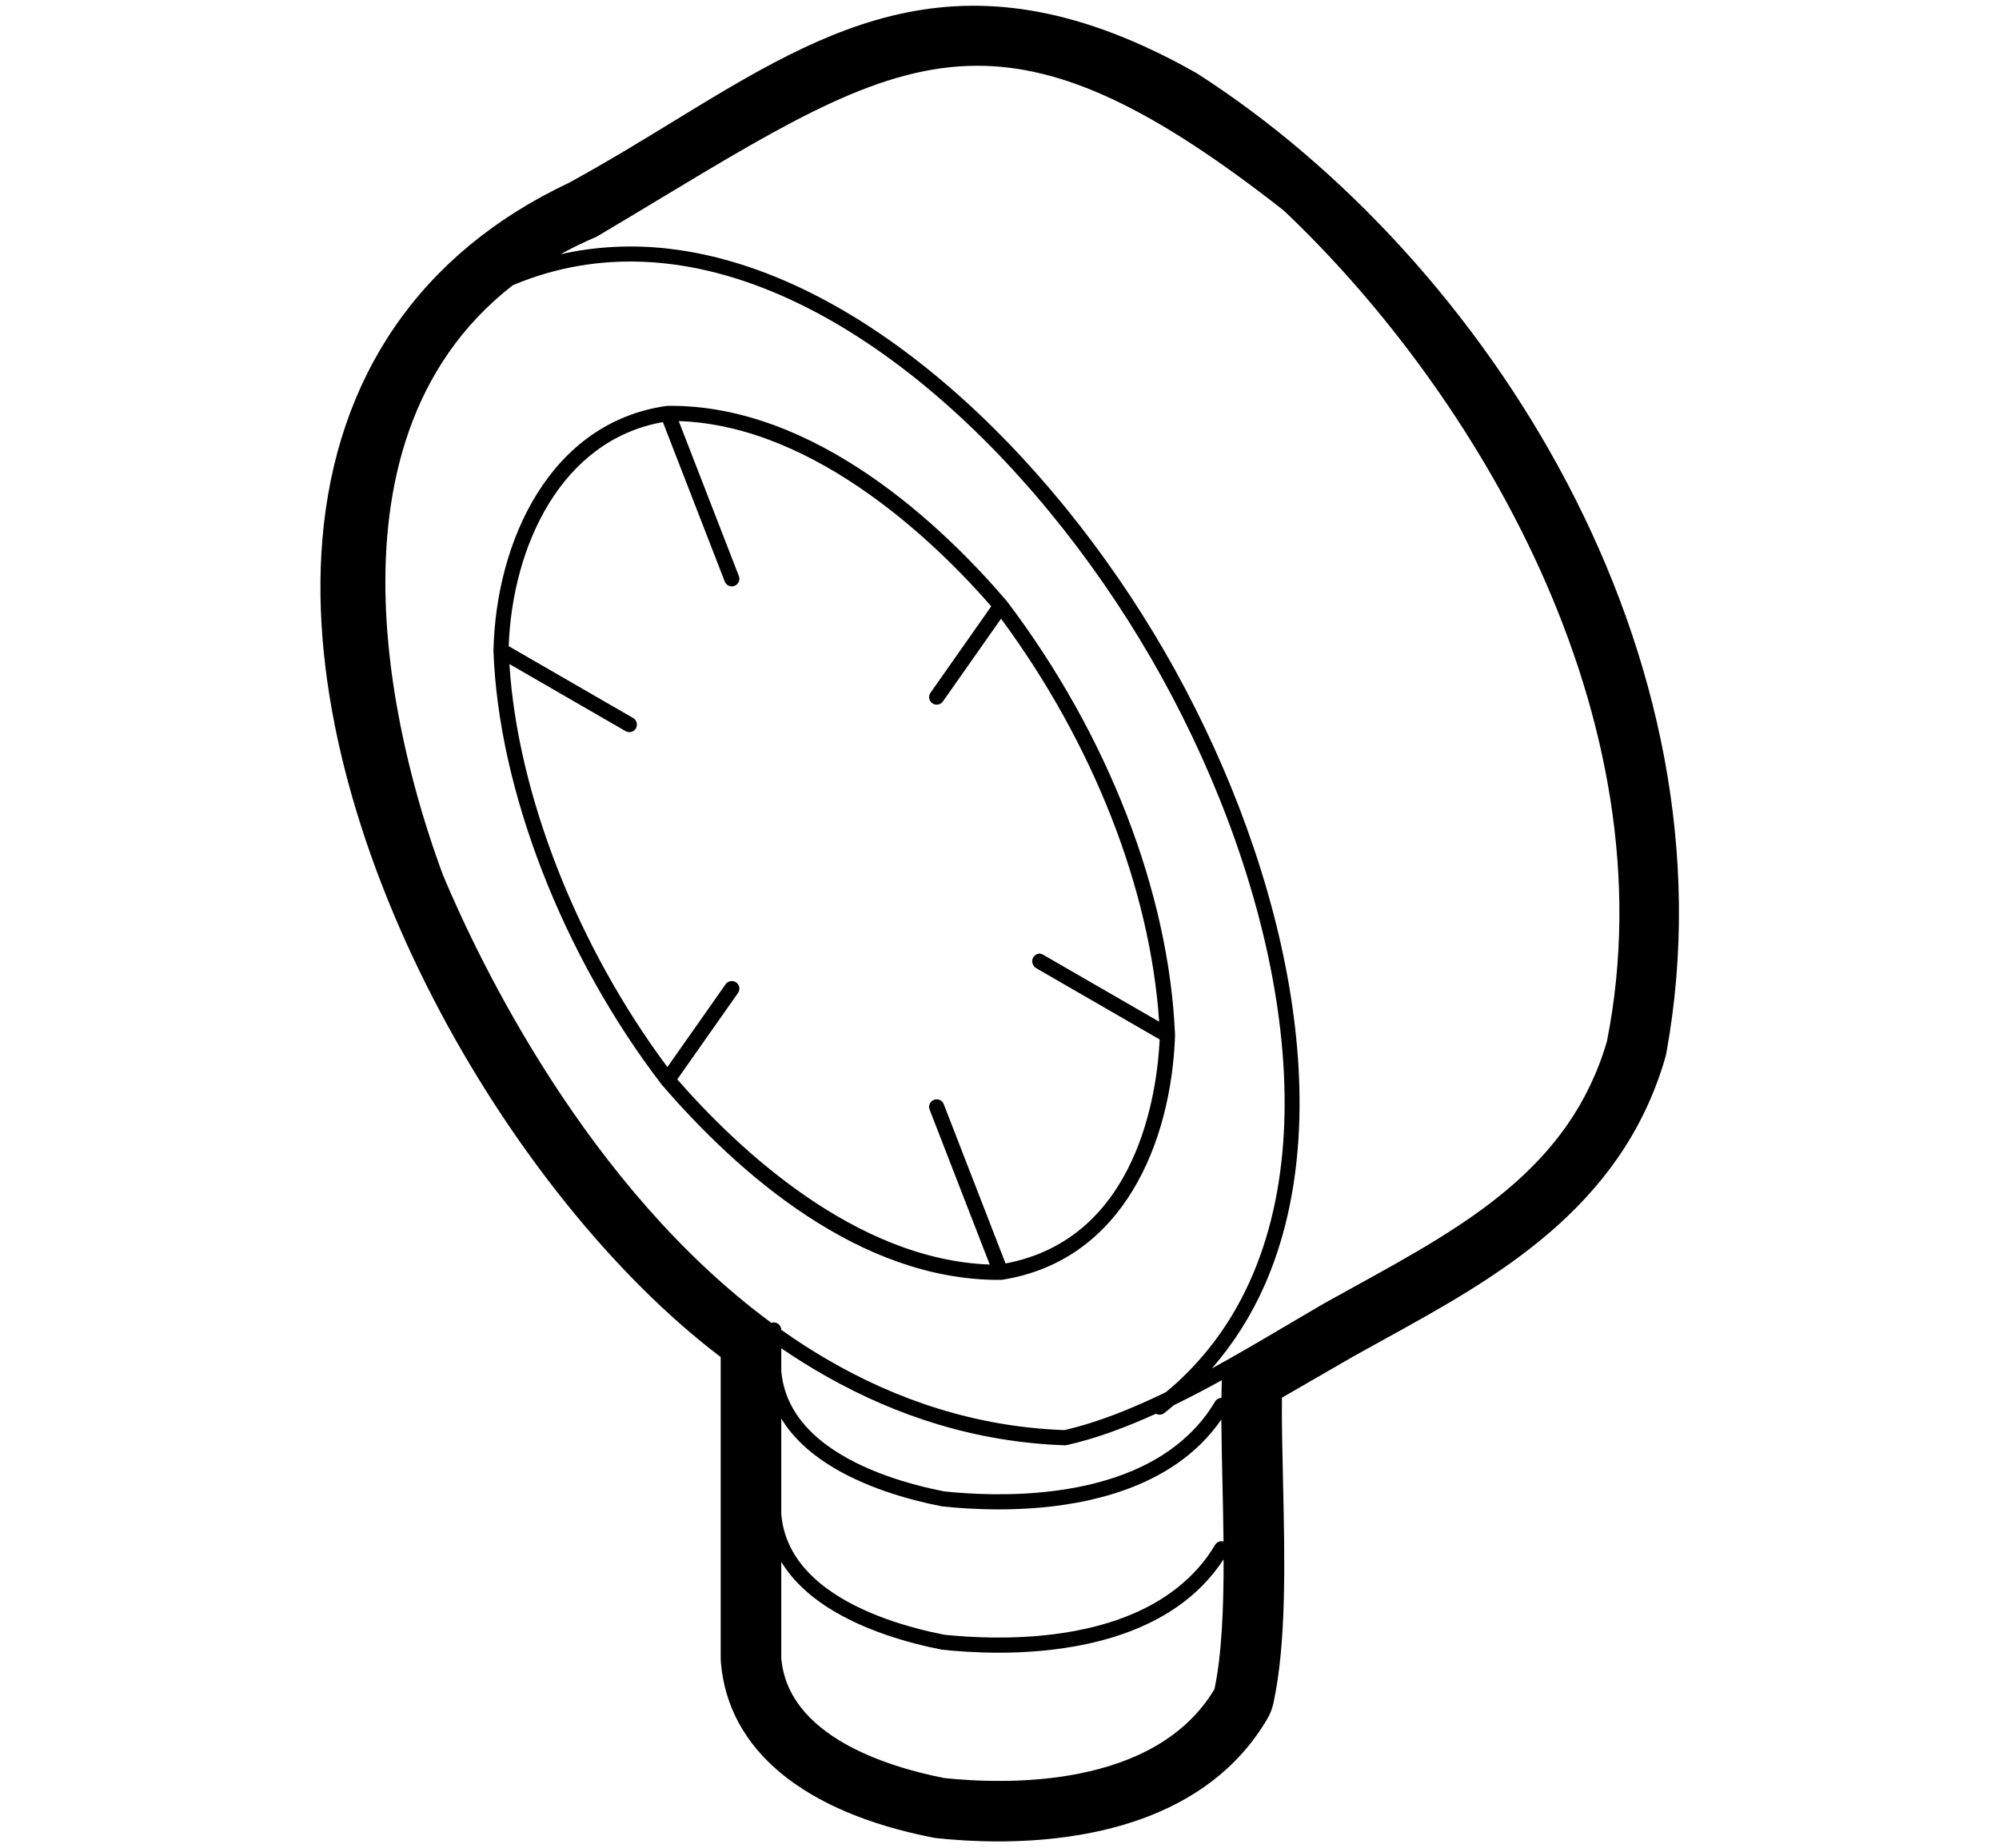
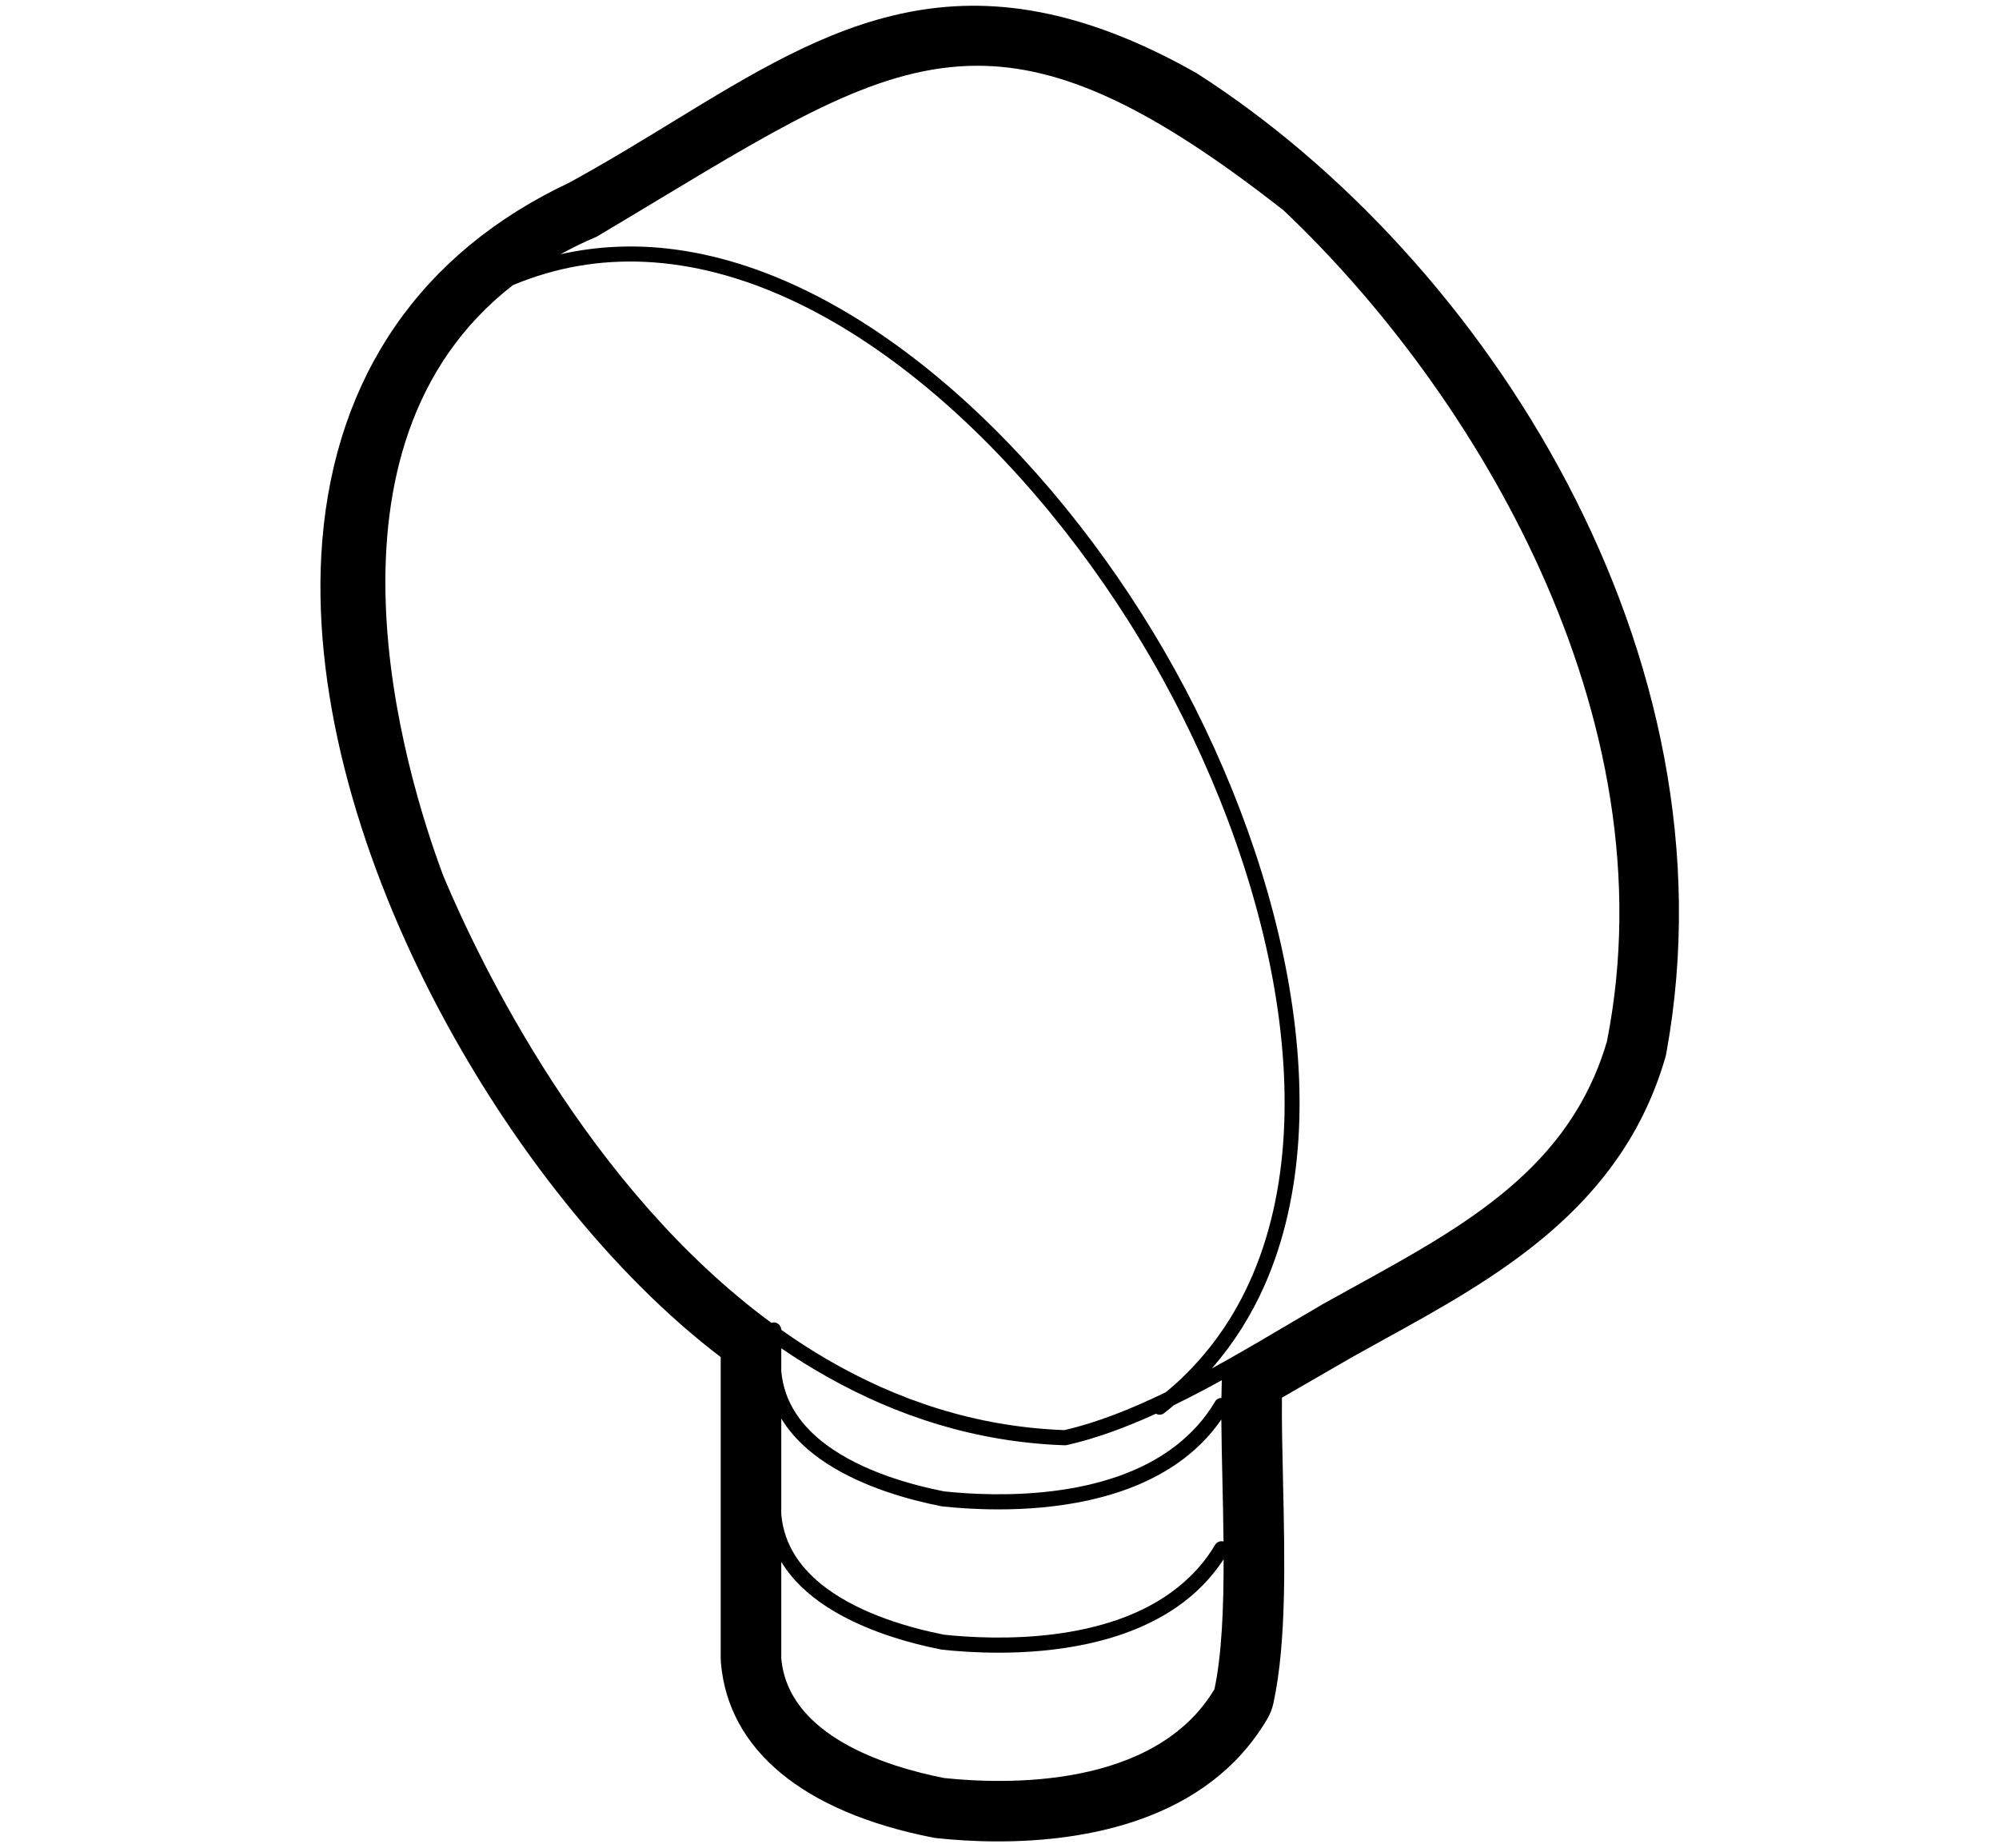
<svg xmlns="http://www.w3.org/2000/svg" viewBox="0 0 132 122">
  <path class="st0" d="M79.1,4.885c-0.056-0.036-0.114-0.07-0.172-0.104c-15.176-8.554-24.131-3.082-34.5,3.256    c-2.178,1.332-4.43,2.708-6.871,4.04c-9.749,4.596-15.375,12.747-16.272,23.58C19.685,54.974,33.592,78.988,47.59,89.604v9.439    v10.439c0,0.1,0.004,0.198,0.013,0.297c0.487,5.767,5.446,9.867,13.963,11.545c0.101,0.021,0.202,0.035,0.304,0.047    c1.06,0.113,2.45,0.215,4.032,0.215c5.674,0,13.794-1.311,17.782-8.092c0.188-0.321,0.325-0.671,0.404-1.034    c0.875-4.048,0.751-9.491,0.632-14.756c-0.044-1.936-0.086-3.795-0.07-5.418c0.845-0.487,1.87-1.079,2.753-1.589l1.935-1.117    c0.687-0.385,1.377-0.766,2.068-1.146c7.331-4.037,15.64-8.612,18.545-18.559c0.034-0.116,0.062-0.234,0.084-0.354    C114.836,43.212,98.107,17.09,79.1,4.885z M62.339,117.4c-3.828-0.756-10.314-2.794-10.75-7.917v-6.36    c0.727,1.204,1.785,2.178,3,2.967c2.4,1.56,5.394,2.4,7.6,2.834c0.981,0.105,2.283,0.201,3.759,0.201    c3.622,0,8.283-0.589,11.805-3.045c1.17-0.816,2.209-1.842,3.046-3.119c0.005,3.174-0.114,6.253-0.604,8.573    C76.249,118.128,66.371,117.827,62.339,117.4z M33.869,18.829c2.86-1.201,5.783-1.673,8.708-1.539    c12.833,0.588,25.702,12.825,33.442,26.196c7.777,13.434,11.963,30.79,5.952,42.264c-1.086,2.073-2.508,3.952-4.299,5.583    c-0.223,0.203-0.457,0.399-0.691,0.594c-2.252,1.091-4.516,2.003-6.699,2.501c-5.864-0.213-11.086-1.996-15.691-4.683    c-1.033-0.602-2.032-1.252-3.002-1.939c-0.006-0.271-0.225-0.49-0.498-0.49c0,0,0,0,0,0c-0.054,0-0.103,0.015-0.152,0.031    C38.815,78.428,31.694,63.596,29.27,57.826C26.688,50.92,20.179,29.458,33.869,18.829z M54.59,90.892    c4.628,2.612,9.858,4.337,15.722,4.538c0.005,0,0.011,0,0.017,0c0.037,0,0.074-0.004,0.11-0.012    c1.934-0.434,3.915-1.172,5.891-2.072c0.074,0.041,0.155,0.066,0.238,0.066c0.105,0,0.211-0.033,0.302-0.102    c0.226-0.171,0.434-0.355,0.649-0.532c0.045-0.022,0.089-0.042,0.134-0.064c1.017-0.499,2.026-1.029,3.026-1.58    c-0.011,0.38-0.021,0.764-0.025,1.168c-0.166,0.005-0.326,0.083-0.417,0.237c-0.688,1.171-1.57,2.116-2.564,2.894    c-4.67,3.651-11.999,3.394-15.333,3.041c-2.256-0.445-5.429-1.342-7.75-3.057c-1.613-1.192-2.817-2.775-3-4.89v-1.501    C52.559,89.69,53.561,90.311,54.59,90.892z M51.59,99.27v-5.608c0.727,1.204,1.785,2.178,3,2.967c2.4,1.56,5.394,2.4,7.6,2.833    c0.981,0.105,2.283,0.201,3.759,0.201c3.602,0,8.232-0.584,11.747-3.006c1.124-0.774,2.129-1.737,2.953-2.929    c0.009,1.285,0.04,2.656,0.072,4.066c0.029,1.299,0.058,2.644,0.072,3.988c-0.211-0.056-0.44,0.024-0.556,0.221    c-0.661,1.124-1.504,2.036-2.45,2.796c-4.663,3.748-12.084,3.493-15.447,3.138c-2.256-0.446-5.429-1.343-7.75-3.058    c-1.613-1.192-2.817-2.775-3-4.891V99.27z M81.108,89.752c-0.087,0.049-0.176,0.097-0.264,0.146    c-0.274,0.154-0.548,0.307-0.823,0.458c1.447-1.658,2.604-3.499,3.484-5.492c5.208-11.79,1.008-28.701-6.621-41.879    c-7.596-13.121-20.082-25.145-32.797-26.572c-2.361-0.265-4.73-0.151-7.078,0.375c0.755-0.41,1.539-0.803,2.388-1.158    c1.387-0.823,2.706-1.617,3.968-2.377c8.878-5.345,14.803-8.911,21.174-8.911c5.62,0,11.587,2.776,20.232,9.559    c12.51,11.845,25.603,33.33,21.341,54.853c-2.443,8.364-9.344,12.163-16.65,16.186c-0.694,0.382-1.389,0.765-2.079,1.15    c-0.002,0.001-0.004,0.003-0.006,0.004c-0.742,0.43-1.513,0.886-2.307,1.355C83.79,88.207,82.461,88.989,81.108,89.752z" />
-   <path class="st0" d="M43.69,71.609c0.003,0.004,0.008,0.005,0.011,0.009c0.003,0.004,0.004,0.009,0.007,0.013    c5.07,5.885,13.034,12.878,22.247,12.878c0.026,0,0.051-0.01,0.078-0.011c0.02,0.002,0.037,0.01,0.057,0.01    c0.025,0,0.052-0.002,0.078-0.006c8.055-1.262,11.183-9.159,11.424-16.129c0-0.008-0.003-0.015-0.004-0.023    c0-0.005,0.004-0.01,0.004-0.015c-0.393-9.402-4.44-19.839-11.103-28.636c-0.002-0.003-0.007-0.004-0.009-0.007    c-0.004-0.005-0.005-0.011-0.009-0.016c-4.162-4.863-12.606-12.997-22.39-12.879c-0.01,0-0.019,0.007-0.029,0.008    c-0.012,0-0.022-0.004-0.034-0.003c-7.666,1.085-11.266,8.886-11.432,16.135c0,0.004,0.003,0.008,0.003,0.012    c0,0.006-0.003,0.011-0.003,0.017C32.901,52.118,37.157,63.094,43.69,71.609z M43.772,27.87l4.086,10.529    c0.1,0.258,0.39,0.389,0.647,0.285c0.257-0.1,0.385-0.39,0.285-0.646L44.82,27.804c9.199,0.3,17.295,8.387,20.635,12.231    l-4.011,5.707c-0.159,0.226-0.104,0.537,0.121,0.696c0.227,0.158,0.538,0.104,0.697-0.122l3.84-5.463    c6.086,8.233,9.853,17.842,10.44,26.608l-7.675-4.43c-0.239-0.139-0.511-0.037-0.649,0.202s-0.022,0.564,0.217,0.702l8.142,4.7    c-0.163,3.427-1.42,13.133-10.177,14.79l-4.081-10.519c-0.1-0.258-0.39-0.385-0.647-0.285c-0.257,0.1-0.385,0.39-0.286,0.646    l3.969,10.229C56.488,83.176,48.75,75.88,44.722,71.27l4.011-5.706c0.159-0.227,0.104-0.538-0.121-0.697s-0.538-0.104-0.697,0.121    l-3.844,5.468c-5.967-7.993-9.896-18.039-10.433-26.61l7.67,4.429c0.079,0.046,0.165,0.067,0.25,0.067    c0.172,0,0.341-0.09,0.433-0.25c0.138-0.239,0.056-0.545-0.183-0.683l-8.217-4.744C33.833,36.05,37.057,29.066,43.772,27.87z" />
</svg>